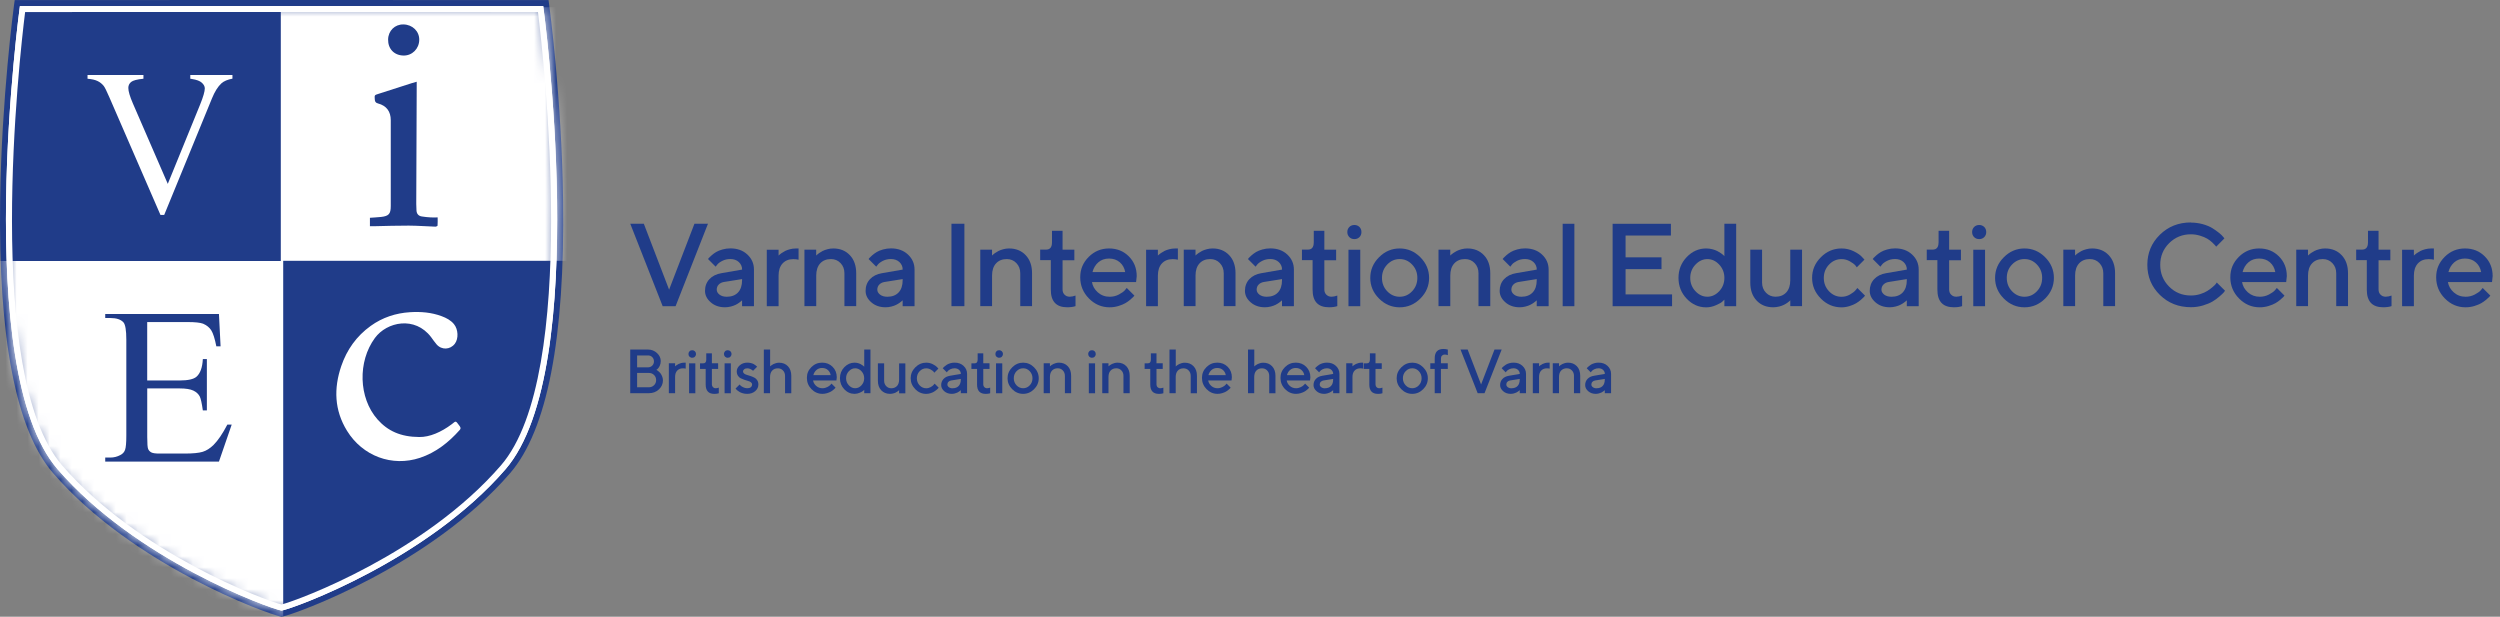
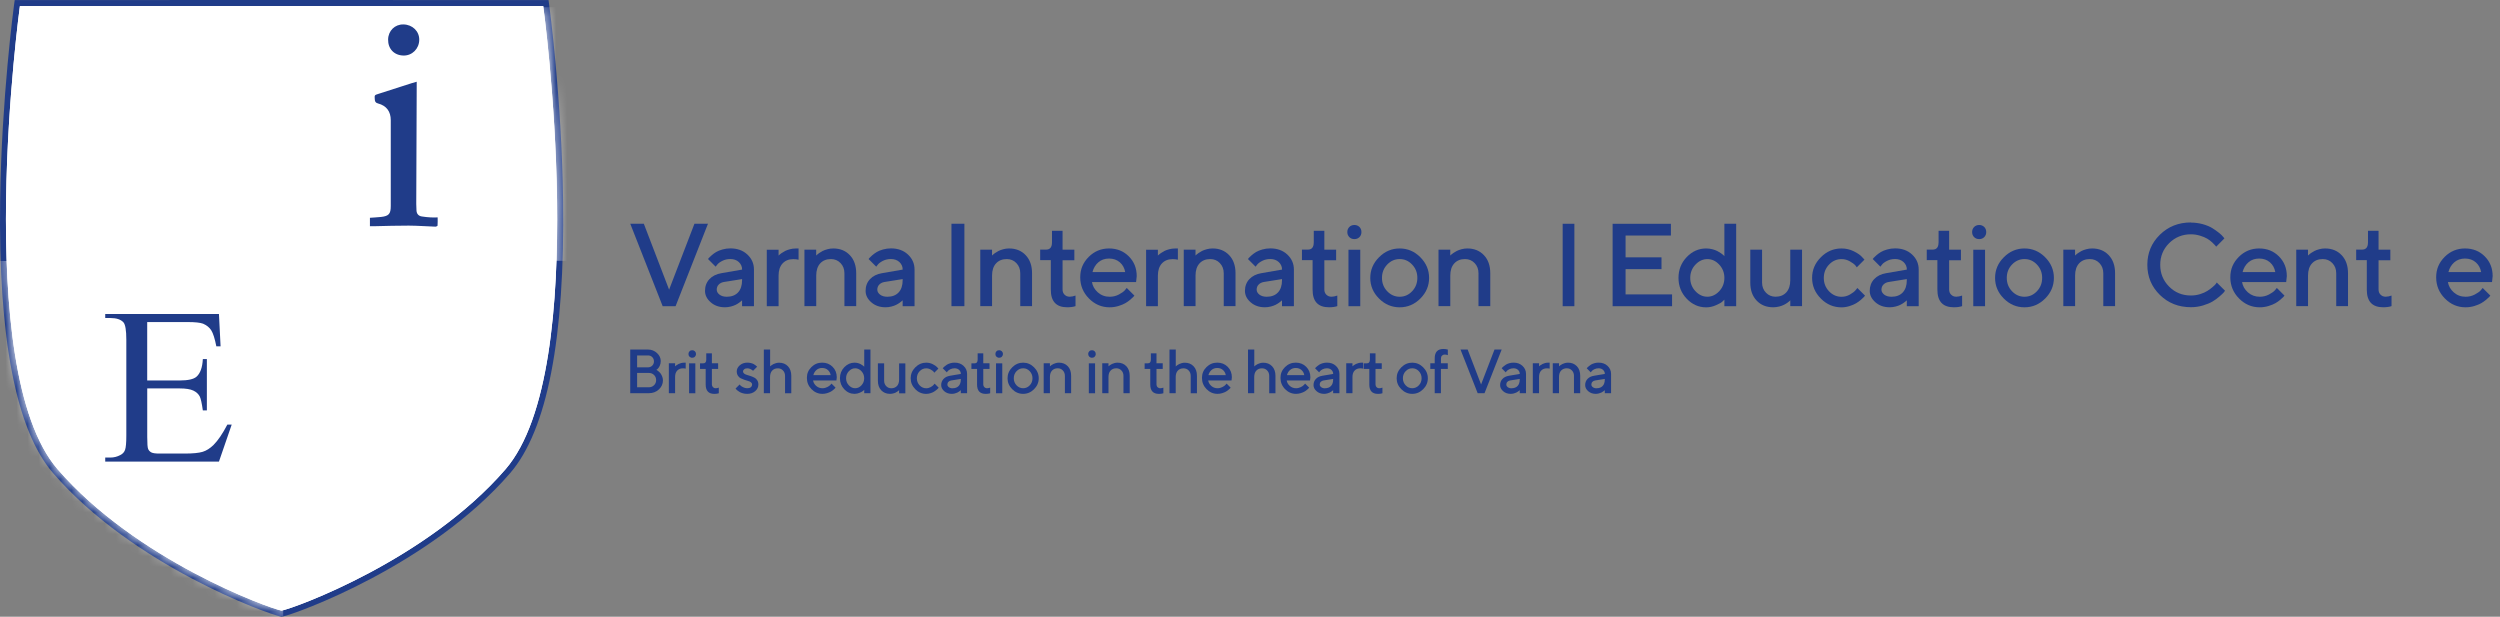
<svg xmlns="http://www.w3.org/2000/svg" width="227" height="56" viewBox="0 0 227 56" fill="none">
  <rect x="0" y="0" width="227" height="56" fill="#808080" stroke="none" />
  <path d="M60.17 27.8L57.228 20.315H58.459L60.754 26.301L63.056 20.315H64.284L61.344 27.8H60.17Z" fill="#203C89" />
  <path d="M68.45 27.8H67.38V27.267C67.38 27.267 67.343 27.304 67.31 27.334C67.276 27.364 67.209 27.418 67.112 27.488C67.011 27.559 66.907 27.623 66.79 27.68C66.676 27.737 66.531 27.79 66.357 27.834C66.182 27.878 66.008 27.901 65.83 27.901C65.307 27.901 64.874 27.75 64.532 27.448C64.186 27.146 64.015 26.801 64.015 26.408C64.015 25.989 64.149 25.633 64.414 25.348C64.679 25.063 65.045 24.881 65.508 24.804L67.383 24.479C67.383 24.207 67.283 23.979 67.085 23.794C66.884 23.61 66.629 23.519 66.317 23.519C66.045 23.519 65.8 23.576 65.579 23.69C65.357 23.804 65.206 23.919 65.122 24.033L64.981 24.214L64.287 23.519C64.307 23.492 64.337 23.456 64.374 23.412C64.411 23.368 64.492 23.291 64.619 23.18C64.746 23.07 64.881 22.972 65.025 22.885C65.169 22.798 65.357 22.721 65.592 22.654C65.827 22.587 66.068 22.553 66.32 22.553C66.947 22.553 67.461 22.738 67.86 23.11C68.259 23.482 68.46 23.939 68.46 24.479V27.794L68.45 27.8ZM65.991 26.945C66.427 26.945 66.766 26.814 67.011 26.556C67.256 26.297 67.38 25.928 67.38 25.445V25.341L65.719 25.606C65.528 25.64 65.374 25.72 65.257 25.841C65.139 25.962 65.079 26.116 65.079 26.301C65.079 26.472 65.162 26.619 65.327 26.75C65.491 26.878 65.713 26.945 65.991 26.945Z" fill="#203C89" />
  <path d="M72.51 23.58C72.365 23.546 72.208 23.529 72.03 23.529C71.624 23.529 71.299 23.66 71.057 23.922C70.816 24.184 70.695 24.553 70.695 25.026V27.804H69.624V22.674H70.695V23.207L70.762 23.14C70.792 23.11 70.859 23.056 70.96 22.986C71.06 22.915 71.168 22.852 71.282 22.791C71.396 22.734 71.54 22.68 71.715 22.634C71.889 22.587 72.067 22.563 72.245 22.563H72.51V23.58Z" fill="#203C89" />
  <path d="M74.11 22.67V23.204L74.177 23.137C74.207 23.107 74.275 23.053 74.375 22.982C74.476 22.912 74.583 22.848 74.697 22.788C74.811 22.731 74.956 22.677 75.13 22.63C75.304 22.583 75.482 22.56 75.66 22.56C76.281 22.56 76.781 22.764 77.166 23.17C77.552 23.576 77.743 24.123 77.743 24.808V27.797H76.673V24.808C76.673 24.439 76.556 24.133 76.321 23.888C76.086 23.643 75.794 23.523 75.449 23.523C75.043 23.523 74.717 23.654 74.476 23.915C74.234 24.177 74.114 24.546 74.114 25.019V27.797H73.043V22.667H74.114L74.11 22.67Z" fill="#203C89" />
  <path d="M83.031 27.8H81.961V27.267C81.961 27.267 81.924 27.304 81.89 27.334C81.857 27.364 81.79 27.418 81.692 27.488C81.592 27.559 81.488 27.623 81.37 27.68C81.256 27.737 81.112 27.79 80.937 27.834C80.763 27.878 80.588 27.901 80.411 27.901C79.887 27.901 79.454 27.75 79.112 27.448C78.767 27.146 78.596 26.801 78.596 26.408C78.596 25.989 78.73 25.633 78.995 25.348C79.26 25.063 79.626 24.881 80.089 24.804L81.964 24.479C81.964 24.207 81.863 23.979 81.665 23.794C81.464 23.61 81.209 23.519 80.897 23.519C80.625 23.519 80.38 23.576 80.159 23.69C79.938 23.804 79.787 23.919 79.703 24.033L79.562 24.214L78.867 23.519C78.888 23.492 78.918 23.456 78.955 23.412C78.992 23.368 79.072 23.291 79.2 23.18C79.327 23.07 79.461 22.972 79.606 22.885C79.75 22.798 79.938 22.721 80.172 22.654C80.407 22.587 80.649 22.553 80.9 22.553C81.528 22.553 82.041 22.738 82.44 23.11C82.84 23.482 83.041 23.939 83.041 24.479V27.794L83.031 27.8ZM80.572 26.945C81.008 26.945 81.347 26.814 81.592 26.556C81.837 26.297 81.961 25.928 81.961 25.445V25.341L80.3 25.606C80.109 25.64 79.954 25.72 79.837 25.841C79.72 25.962 79.659 26.116 79.659 26.301C79.659 26.472 79.743 26.619 79.907 26.75C80.072 26.878 80.293 26.945 80.572 26.945Z" fill="#203C89" />
  <path d="M86.392 27.8V20.315H87.567V27.8H86.392Z" fill="#203C89" />
  <path d="M90.076 22.67V23.204L90.143 23.137C90.173 23.107 90.241 23.053 90.341 22.982C90.442 22.912 90.549 22.848 90.663 22.788C90.777 22.731 90.922 22.677 91.096 22.63C91.27 22.583 91.448 22.56 91.626 22.56C92.247 22.56 92.747 22.764 93.132 23.17C93.518 23.576 93.71 24.123 93.71 24.808V27.797H92.639V24.808C92.639 24.439 92.522 24.133 92.287 23.888C92.052 23.643 91.76 23.523 91.415 23.523C91.009 23.523 90.683 23.654 90.442 23.915C90.2 24.177 90.079 24.546 90.079 25.019V27.797H89.009V22.667H90.079L90.076 22.67Z" fill="#203C89" />
  <path d="M95.521 22.03V20.959H96.481V22.67H97.551V23.63H96.481V26.291C96.481 26.482 96.541 26.64 96.665 26.76C96.789 26.881 96.94 26.942 97.125 26.942C97.205 26.942 97.289 26.931 97.376 26.915C97.467 26.898 97.534 26.878 97.581 26.858L97.658 26.837V27.797C97.447 27.867 97.195 27.901 96.907 27.901C95.907 27.901 95.41 27.368 95.414 26.297V23.623H94.448V22.664H94.984C95.34 22.664 95.518 22.449 95.518 22.023L95.521 22.03Z" fill="#203C89" />
  <path d="M103.16 25.61H99.151C99.208 25.972 99.386 26.284 99.685 26.549C99.987 26.814 100.342 26.945 100.758 26.945C101.057 26.945 101.335 26.878 101.597 26.74C101.855 26.603 102.04 26.472 102.147 26.344L102.308 26.146L103.003 26.841C102.983 26.868 102.949 26.908 102.906 26.958C102.862 27.009 102.768 27.093 102.627 27.213C102.486 27.334 102.332 27.438 102.174 27.532C102.013 27.623 101.805 27.71 101.55 27.787C101.295 27.864 101.03 27.904 100.758 27.904C100.03 27.904 99.403 27.636 98.876 27.102C98.35 26.569 98.085 25.928 98.085 25.18C98.085 24.432 98.343 23.845 98.853 23.328C99.366 22.815 99.983 22.56 100.701 22.56C101.419 22.56 102.016 22.798 102.496 23.278C102.976 23.758 103.214 24.355 103.214 25.076L103.157 25.61H103.16ZM100.701 23.476C100.316 23.476 99.99 23.59 99.728 23.818C99.467 24.046 99.289 24.341 99.198 24.704H102.167C102.104 24.341 101.943 24.046 101.681 23.818C101.419 23.59 101.094 23.476 100.701 23.476Z" fill="#203C89" />
  <path d="M106.951 23.58C106.807 23.546 106.649 23.529 106.472 23.529C106.066 23.529 105.74 23.66 105.499 23.922C105.257 24.184 105.136 24.553 105.136 25.026V27.804H104.066V22.674H105.136V23.207L105.203 23.14C105.234 23.11 105.301 23.056 105.401 22.986C105.502 22.915 105.609 22.852 105.724 22.791C105.838 22.734 105.982 22.68 106.156 22.634C106.331 22.587 106.509 22.563 106.686 22.563H106.951V23.58Z" fill="#203C89" />
  <path d="M108.552 22.67V23.204L108.619 23.137C108.649 23.107 108.716 23.053 108.817 22.983C108.917 22.912 109.025 22.848 109.139 22.788C109.253 22.731 109.397 22.677 109.572 22.63C109.746 22.583 109.924 22.56 110.102 22.56C110.722 22.56 111.222 22.764 111.608 23.17C111.994 23.576 112.185 24.123 112.185 24.808V27.797H111.115V24.808C111.115 24.439 110.997 24.133 110.763 23.888C110.528 23.643 110.236 23.523 109.89 23.523C109.484 23.523 109.159 23.654 108.917 23.915C108.676 24.177 108.555 24.546 108.555 25.019V27.797H107.485V22.667H108.555L108.552 22.67Z" fill="#203C89" />
  <path d="M117.476 27.8H116.406V27.267C116.406 27.267 116.369 27.304 116.335 27.334C116.302 27.364 116.234 27.418 116.137 27.488C116.036 27.559 115.932 27.623 115.815 27.68C115.701 27.737 115.557 27.79 115.382 27.834C115.208 27.878 115.033 27.901 114.856 27.901C114.332 27.901 113.899 27.75 113.557 27.448C113.212 27.146 113.041 26.801 113.041 26.408C113.041 25.989 113.175 25.633 113.44 25.348C113.705 25.063 114.071 24.881 114.533 24.804L116.409 24.479C116.409 24.207 116.308 23.979 116.11 23.794C115.909 23.61 115.654 23.519 115.342 23.519C115.07 23.519 114.825 23.576 114.604 23.69C114.383 23.804 114.232 23.919 114.148 24.033L114.007 24.214L113.312 23.519C113.332 23.492 113.363 23.456 113.4 23.412C113.436 23.368 113.517 23.291 113.644 23.18C113.772 23.07 113.906 22.972 114.05 22.885C114.195 22.798 114.383 22.721 114.617 22.654C114.852 22.587 115.094 22.553 115.345 22.553C115.973 22.553 116.486 22.738 116.885 23.11C117.285 23.482 117.486 23.939 117.486 24.479V27.794L117.476 27.8ZM115.017 26.945C115.453 26.945 115.792 26.814 116.037 26.556C116.281 26.297 116.406 25.928 116.406 25.445V25.341L114.745 25.606C114.554 25.64 114.399 25.72 114.282 25.841C114.164 25.962 114.104 26.116 114.104 26.301C114.104 26.472 114.188 26.619 114.352 26.75C114.517 26.878 114.738 26.945 115.017 26.945Z" fill="#203C89" />
  <path d="M119.291 22.03V20.959H120.25V22.67H121.321V23.63H120.25V26.291C120.25 26.482 120.311 26.64 120.435 26.76C120.559 26.881 120.71 26.942 120.895 26.942C120.975 26.942 121.059 26.931 121.146 26.915C121.237 26.898 121.304 26.878 121.351 26.858L121.428 26.837V27.797C121.217 27.867 120.965 27.901 120.676 27.901C119.677 27.901 119.18 27.368 119.184 26.297V23.623H118.217V22.664H118.754C119.11 22.664 119.287 22.449 119.287 22.023L119.291 22.03Z" fill="#203C89" />
  <path d="M123.438 20.61C123.558 20.731 123.619 20.886 123.619 21.07C123.619 21.255 123.558 21.409 123.438 21.53C123.317 21.651 123.162 21.711 122.978 21.711C122.793 21.711 122.639 21.651 122.518 21.53C122.398 21.409 122.337 21.255 122.337 21.07C122.337 20.886 122.398 20.731 122.518 20.61C122.639 20.49 122.793 20.429 122.978 20.429C123.162 20.429 123.317 20.49 123.438 20.61ZM123.511 22.674V27.804H122.441V22.674H123.511Z" fill="#203C89" />
  <path d="M125.216 27.109C124.686 26.579 124.421 25.955 124.421 25.234C124.421 24.512 124.686 23.888 125.216 23.358C125.746 22.825 126.373 22.56 127.091 22.56C127.809 22.56 128.437 22.825 128.967 23.358C129.497 23.892 129.762 24.516 129.762 25.234C129.762 25.952 129.497 26.576 128.967 27.109C128.437 27.639 127.809 27.904 127.091 27.904C126.373 27.904 125.746 27.639 125.216 27.109ZM128.218 26.448C128.534 26.116 128.695 25.713 128.695 25.234C128.695 24.754 128.537 24.351 128.218 24.019C127.903 23.687 127.527 23.523 127.091 23.523C126.655 23.523 126.279 23.687 125.961 24.019C125.642 24.351 125.484 24.754 125.484 25.234C125.484 25.713 125.642 26.116 125.961 26.448C126.279 26.78 126.655 26.945 127.091 26.945C127.527 26.945 127.903 26.78 128.218 26.448Z" fill="#203C89" />
  <path d="M131.684 22.67V23.204L131.751 23.137C131.781 23.107 131.848 23.053 131.949 22.982C132.05 22.912 132.157 22.848 132.271 22.788C132.385 22.731 132.529 22.677 132.704 22.63C132.878 22.583 133.056 22.56 133.234 22.56C133.855 22.56 134.355 22.764 134.74 23.17C135.126 23.576 135.317 24.123 135.317 24.808V27.797H134.247V24.808C134.247 24.439 134.13 24.133 133.895 23.888C133.66 23.643 133.368 23.523 133.023 23.523C132.617 23.523 132.291 23.654 132.05 23.915C131.808 24.177 131.687 24.546 131.687 25.019V27.797H130.617V22.667H131.687L131.684 22.67Z" fill="#203C89" />
-   <path d="M140.605 27.8H139.534V27.267C139.534 27.267 139.498 27.304 139.464 27.334C139.43 27.364 139.363 27.418 139.266 27.488C139.165 27.559 139.061 27.623 138.944 27.68C138.83 27.737 138.686 27.79 138.511 27.834C138.337 27.878 138.162 27.901 137.984 27.901C137.461 27.901 137.028 27.75 136.686 27.448C136.341 27.146 136.169 26.801 136.169 26.408C136.169 25.989 136.304 25.633 136.569 25.348C136.834 25.063 137.199 24.881 137.662 24.804L139.538 24.479C139.538 24.207 139.437 23.979 139.239 23.794C139.038 23.61 138.783 23.519 138.471 23.519C138.199 23.519 137.954 23.576 137.733 23.69C137.511 23.805 137.36 23.919 137.277 24.033L137.136 24.214L136.441 23.519C136.461 23.492 136.491 23.456 136.528 23.412C136.565 23.368 136.646 23.291 136.773 23.18C136.901 23.07 137.035 22.972 137.179 22.885C137.324 22.798 137.511 22.721 137.746 22.654C137.981 22.587 138.223 22.553 138.474 22.553C139.102 22.553 139.615 22.738 140.014 23.11C140.413 23.482 140.615 23.939 140.615 24.479V27.794L140.605 27.8ZM138.145 26.945C138.582 26.945 138.92 26.814 139.165 26.556C139.41 26.297 139.534 25.928 139.534 25.445V25.341L137.874 25.606C137.682 25.64 137.528 25.72 137.411 25.841C137.293 25.962 137.233 26.116 137.233 26.301C137.233 26.472 137.317 26.619 137.481 26.75C137.646 26.878 137.867 26.945 138.145 26.945Z" fill="#203C89" />
  <path d="M142.953 20.319V27.804H141.89V20.319H142.953Z" fill="#203C89" />
  <path d="M147.6 26.733H151.824V27.804H146.426V20.319H151.72V21.389H147.603V23.368H150.864V24.439H147.603V26.737L147.6 26.733Z" fill="#203C89" />
  <path d="M154.92 22.56C155.112 22.56 155.299 22.583 155.481 22.63C155.662 22.677 155.819 22.734 155.944 22.801C156.071 22.868 156.185 22.939 156.286 23.009C156.386 23.08 156.457 23.137 156.5 23.18L156.574 23.258V20.315H157.645V27.8H156.574V27.21C156.524 27.26 156.457 27.324 156.37 27.404C156.282 27.485 156.091 27.589 155.803 27.716C155.514 27.844 155.219 27.908 154.92 27.908C154.243 27.908 153.652 27.646 153.156 27.126C152.659 26.606 152.407 25.975 152.407 25.234C152.407 24.492 152.656 23.861 153.156 23.341C153.655 22.821 154.243 22.56 154.92 22.56ZM153.947 26.442C154.263 26.777 154.622 26.942 155.028 26.942C155.434 26.942 155.793 26.774 156.105 26.442C156.417 26.109 156.574 25.703 156.574 25.234C156.574 24.764 156.417 24.361 156.105 24.026C155.793 23.69 155.434 23.526 155.028 23.526C154.622 23.526 154.263 23.694 153.947 24.026C153.632 24.358 153.474 24.764 153.474 25.234C153.474 25.703 153.632 26.109 153.947 26.442Z" fill="#203C89" />
  <path d="M162.559 27.8V27.267L162.492 27.334C162.462 27.364 162.395 27.418 162.298 27.488C162.2 27.559 162.093 27.623 161.976 27.68C161.862 27.737 161.717 27.79 161.543 27.834C161.368 27.878 161.191 27.901 161.009 27.901C160.389 27.901 159.889 27.7 159.503 27.294C159.117 26.888 158.926 26.344 158.926 25.657V22.667H159.996V25.657C159.996 26.026 160.114 26.331 160.349 26.576C160.583 26.821 160.875 26.942 161.221 26.942C161.627 26.942 161.952 26.811 162.194 26.549C162.435 26.287 162.556 25.918 162.556 25.445V22.667H163.626V27.797H162.556L162.559 27.8Z" fill="#203C89" />
  <path d="M165.334 27.109C164.804 26.579 164.539 25.955 164.539 25.234C164.539 24.512 164.804 23.888 165.334 23.358C165.864 22.825 166.491 22.56 167.209 22.56C167.609 22.56 167.981 22.647 168.327 22.818C168.672 22.989 168.917 23.16 169.068 23.331L169.293 23.576L168.598 24.271C168.565 24.214 168.511 24.147 168.441 24.066C168.37 23.986 168.216 23.875 167.974 23.734C167.733 23.593 167.481 23.526 167.209 23.526C166.773 23.526 166.397 23.69 166.079 24.023C165.76 24.355 165.602 24.757 165.602 25.237C165.602 25.717 165.76 26.119 166.079 26.452C166.397 26.784 166.773 26.948 167.209 26.948C167.481 26.948 167.736 26.881 167.974 26.744C168.212 26.606 168.384 26.475 168.488 26.348L168.649 26.15L169.343 26.844C169.323 26.871 169.289 26.911 169.249 26.962C169.209 27.012 169.118 27.096 168.977 27.217C168.836 27.337 168.692 27.441 168.538 27.535C168.384 27.626 168.186 27.713 167.944 27.79C167.703 27.867 167.454 27.908 167.209 27.908C166.488 27.908 165.864 27.643 165.334 27.113V27.109Z" fill="#203C89" />
  <path d="M174.208 27.8H173.137V27.267C173.137 27.267 173.101 27.304 173.067 27.334C173.033 27.364 172.966 27.418 172.869 27.488C172.768 27.559 172.664 27.623 172.547 27.68C172.433 27.737 172.289 27.79 172.114 27.834C171.94 27.878 171.765 27.901 171.587 27.901C171.064 27.901 170.631 27.75 170.289 27.448C169.944 27.146 169.772 26.801 169.772 26.408C169.772 25.989 169.907 25.633 170.172 25.348C170.437 25.063 170.802 24.881 171.265 24.804L173.141 24.479C173.141 24.207 173.04 23.979 172.842 23.794C172.641 23.61 172.386 23.519 172.074 23.519C171.802 23.519 171.557 23.576 171.336 23.69C171.114 23.804 170.963 23.919 170.88 24.033L170.739 24.214L170.044 23.519C170.064 23.492 170.095 23.456 170.131 23.412C170.168 23.368 170.249 23.291 170.376 23.18C170.504 23.07 170.638 22.972 170.782 22.885C170.927 22.798 171.114 22.721 171.349 22.654C171.584 22.587 171.826 22.553 172.077 22.553C172.705 22.553 173.218 22.738 173.617 23.11C174.016 23.482 174.218 23.939 174.218 24.479V27.794L174.208 27.8ZM171.749 26.945C172.185 26.945 172.524 26.814 172.768 26.556C173.013 26.297 173.137 25.928 173.137 25.445V25.341L171.477 25.606C171.286 25.64 171.131 25.72 171.014 25.841C170.896 25.962 170.836 26.116 170.836 26.301C170.836 26.472 170.92 26.619 171.084 26.75C171.249 26.878 171.47 26.945 171.749 26.945Z" fill="#203C89" />
  <path d="M176.023 22.03V20.959H176.982V22.67H178.053V23.63H176.982V26.291C176.982 26.482 177.043 26.64 177.167 26.76C177.291 26.881 177.442 26.942 177.626 26.942C177.707 26.942 177.791 26.931 177.878 26.915C177.969 26.898 178.036 26.878 178.083 26.858L178.16 26.837V27.797C177.949 27.867 177.697 27.901 177.408 27.901C176.409 27.901 175.912 27.368 175.915 26.297V23.623H174.949V22.664H175.486C175.842 22.664 176.019 22.449 176.019 22.023L176.023 22.03Z" fill="#203C89" />
  <path d="M180.169 20.61C180.29 20.731 180.35 20.886 180.35 21.07C180.35 21.255 180.29 21.409 180.169 21.53C180.048 21.651 179.894 21.711 179.71 21.711C179.525 21.711 179.371 21.651 179.25 21.53C179.129 21.409 179.069 21.255 179.069 21.07C179.069 20.886 179.129 20.731 179.25 20.61C179.371 20.49 179.525 20.429 179.71 20.429C179.894 20.429 180.048 20.49 180.169 20.61ZM180.243 22.674V27.804H179.173V22.674H180.243Z" fill="#203C89" />
  <path d="M181.948 27.109C181.418 26.579 181.153 25.955 181.153 25.234C181.153 24.512 181.418 23.888 181.948 23.358C182.478 22.825 183.105 22.56 183.823 22.56C184.541 22.56 185.168 22.825 185.699 23.358C186.229 23.892 186.494 24.516 186.494 25.234C186.494 25.952 186.229 26.576 185.699 27.109C185.168 27.639 184.541 27.904 183.823 27.904C183.105 27.904 182.478 27.639 181.948 27.109ZM184.95 26.448C185.266 26.116 185.427 25.713 185.427 25.234C185.427 24.754 185.269 24.351 184.95 24.019C184.635 23.687 184.259 23.523 183.823 23.523C183.387 23.523 183.011 23.687 182.692 24.019C182.374 24.351 182.216 24.754 182.216 25.234C182.216 25.713 182.374 26.116 182.692 26.448C183.011 26.78 183.387 26.945 183.823 26.945C184.259 26.945 184.635 26.78 184.95 26.448Z" fill="#203C89" />
  <path d="M188.416 22.67V23.204L188.483 23.137C188.513 23.107 188.58 23.053 188.681 22.982C188.782 22.912 188.889 22.848 189.003 22.788C189.117 22.731 189.261 22.677 189.436 22.63C189.61 22.583 189.788 22.56 189.966 22.56C190.587 22.56 191.087 22.764 191.472 23.17C191.858 23.576 192.049 24.123 192.049 24.808V27.797H190.979V24.808C190.979 24.439 190.862 24.133 190.627 23.888C190.392 23.643 190.1 23.523 189.755 23.523C189.349 23.523 189.023 23.654 188.782 23.915C188.54 24.177 188.419 24.546 188.419 25.019V27.797H187.349V22.667H188.419L188.416 22.67Z" fill="#203C89" />
  <path d="M198.937 20.211C199.316 20.211 199.678 20.262 200.027 20.359C200.376 20.459 200.665 20.58 200.889 20.721C201.118 20.865 201.315 21.006 201.487 21.144C201.658 21.281 201.782 21.402 201.862 21.503L201.976 21.647L201.228 22.399C201.208 22.372 201.178 22.332 201.138 22.281C201.097 22.231 201.007 22.14 200.863 22.006C200.718 21.875 200.567 21.761 200.403 21.664C200.239 21.567 200.027 21.479 199.762 21.399C199.5 21.318 199.222 21.275 198.93 21.275C198.155 21.275 197.498 21.543 196.957 22.08C196.417 22.617 196.149 23.274 196.149 24.049C196.149 24.824 196.417 25.482 196.954 26.022C197.491 26.562 198.148 26.831 198.93 26.831C199.222 26.831 199.5 26.791 199.769 26.707C200.034 26.626 200.255 26.525 200.433 26.411C200.608 26.297 200.765 26.183 200.899 26.069C201.034 25.955 201.134 25.858 201.198 25.781L201.282 25.65L202.033 26.401C202.007 26.445 201.963 26.499 201.906 26.566C201.849 26.633 201.721 26.754 201.523 26.925C201.326 27.096 201.118 27.247 200.896 27.378C200.675 27.509 200.386 27.629 200.031 27.737C199.675 27.844 199.309 27.894 198.934 27.894C197.813 27.894 196.874 27.522 196.115 26.777C195.357 26.032 194.978 25.123 194.978 24.046C194.978 22.969 195.357 22.06 196.115 21.315C196.874 20.57 197.813 20.198 198.934 20.198L198.937 20.211Z" fill="#203C89" />
  <path d="M207.589 25.61H203.58C203.637 25.972 203.815 26.284 204.113 26.549C204.415 26.814 204.771 26.945 205.187 26.945C205.486 26.945 205.764 26.878 206.026 26.74C206.284 26.603 206.469 26.472 206.576 26.344L206.737 26.146L207.431 26.841C207.411 26.868 207.378 26.908 207.334 26.958C207.291 27.009 207.197 27.093 207.056 27.213C206.915 27.334 206.761 27.438 206.603 27.532C206.442 27.623 206.234 27.71 205.979 27.787C205.724 27.864 205.459 27.904 205.187 27.904C204.459 27.904 203.832 27.636 203.305 27.102C202.778 26.569 202.513 25.928 202.513 25.18C202.513 24.432 202.771 23.845 203.281 23.328C203.795 22.815 204.412 22.56 205.13 22.56C205.848 22.56 206.445 22.798 206.925 23.278C207.405 23.758 207.643 24.355 207.643 25.076L207.586 25.61H207.589ZM205.13 23.476C204.744 23.476 204.419 23.59 204.157 23.818C203.895 24.046 203.718 24.341 203.627 24.704H206.596C206.532 24.341 206.371 24.046 206.11 23.818C205.848 23.59 205.523 23.476 205.13 23.476Z" fill="#203C89" />
  <path d="M209.565 22.67V23.204L209.633 23.137C209.663 23.107 209.73 23.053 209.83 22.982C209.931 22.912 210.038 22.848 210.153 22.788C210.267 22.731 210.411 22.677 210.585 22.63C210.76 22.583 210.938 22.56 211.115 22.56C211.736 22.56 212.236 22.764 212.622 23.17C213.008 23.576 213.199 24.123 213.199 24.808V27.797H212.129V24.808C212.129 24.439 212.011 24.133 211.776 23.888C211.541 23.643 211.25 23.523 210.904 23.523C210.498 23.523 210.173 23.654 209.931 23.915C209.69 24.177 209.569 24.546 209.569 25.019V27.797H208.499V22.667H209.569L209.565 22.67Z" fill="#203C89" />
  <path d="M215.014 22.03V20.959H215.973V22.67H217.043V23.63H215.973V26.291C215.973 26.482 216.033 26.64 216.158 26.76C216.282 26.881 216.433 26.942 216.617 26.942C216.698 26.942 216.782 26.931 216.869 26.915C216.959 26.898 217.027 26.878 217.073 26.858L217.151 26.837V27.797C216.939 27.867 216.688 27.901 216.399 27.901C215.399 27.901 214.903 27.368 214.906 26.297V23.623H213.94V22.664H214.477C214.832 22.664 215.01 22.449 215.01 22.023L215.014 22.03Z" fill="#203C89" />
-   <path d="M220.996 23.58C220.851 23.546 220.694 23.529 220.516 23.529C220.11 23.529 219.784 23.66 219.543 23.922C219.301 24.184 219.181 24.553 219.181 25.026V27.804H218.11V22.674H219.181V23.207L219.248 23.14C219.278 23.11 219.345 23.056 219.446 22.986C219.546 22.915 219.654 22.852 219.768 22.791C219.882 22.734 220.026 22.68 220.2 22.634C220.375 22.587 220.553 22.563 220.731 22.563H220.996V23.58Z" fill="#203C89" />
  <path d="M226.28 25.61H222.27C222.328 25.972 222.505 26.284 222.804 26.549C223.106 26.814 223.461 26.945 223.877 26.945C224.176 26.945 224.455 26.878 224.716 26.74C224.975 26.603 225.159 26.472 225.266 26.344L225.427 26.146L226.122 26.841C226.102 26.868 226.068 26.908 226.025 26.958C225.981 27.009 225.887 27.093 225.746 27.213C225.605 27.334 225.451 27.438 225.293 27.532C225.132 27.623 224.924 27.71 224.669 27.787C224.414 27.864 224.149 27.904 223.877 27.904C223.149 27.904 222.522 27.636 221.995 27.102C221.469 26.569 221.204 25.928 221.204 25.18C221.204 24.432 221.462 23.845 221.972 23.328C222.485 22.815 223.103 22.56 223.82 22.56C224.538 22.56 225.136 22.798 225.615 23.278C226.095 23.758 226.333 24.355 226.333 25.076L226.276 25.61H226.28ZM223.82 23.476C223.435 23.476 223.109 23.59 222.848 23.818C222.586 24.046 222.408 24.341 222.317 24.704H225.287C225.223 24.341 225.062 24.046 224.8 23.818C224.538 23.59 224.213 23.476 223.82 23.476Z" fill="#203C89" />
  <path d="M58.922 35.705H57.225V31.739H58.835C59.157 31.739 59.429 31.847 59.657 32.058C59.885 32.269 59.996 32.514 59.996 32.789C59.996 32.947 59.962 33.095 59.899 33.226C59.832 33.36 59.768 33.45 59.704 33.501L59.6 33.581C59.6 33.581 59.637 33.601 59.664 33.618C59.691 33.635 59.738 33.675 59.808 33.732C59.879 33.789 59.939 33.853 59.989 33.923C60.04 33.994 60.087 34.084 60.13 34.195C60.174 34.306 60.194 34.423 60.194 34.541C60.194 34.859 60.073 35.131 59.828 35.359C59.583 35.588 59.281 35.702 58.919 35.702L58.922 35.705ZM58.839 32.279H57.849V33.353H58.839C58.993 33.353 59.12 33.303 59.224 33.199C59.328 33.098 59.379 32.967 59.379 32.813C59.379 32.659 59.328 32.531 59.224 32.427C59.12 32.323 58.993 32.273 58.839 32.273V32.279ZM57.849 35.165H58.922C59.107 35.165 59.261 35.101 59.389 34.977C59.513 34.853 59.577 34.699 59.577 34.514C59.577 34.329 59.513 34.175 59.389 34.051C59.265 33.927 59.11 33.863 58.922 33.863H57.849V35.165Z" fill="#203C89" />
  <path d="M62.261 33.471C62.183 33.454 62.099 33.444 62.006 33.444C61.791 33.444 61.62 33.514 61.489 33.652C61.358 33.789 61.298 33.987 61.298 34.236V35.705H60.731V32.987H61.298V33.269L61.335 33.232C61.335 33.232 61.385 33.189 61.439 33.152C61.492 33.115 61.549 33.081 61.61 33.051C61.67 33.021 61.747 32.994 61.838 32.967C61.932 32.944 62.026 32.93 62.12 32.93H62.261V33.471Z" fill="#203C89" />
  <path d="M63.099 31.897C63.163 31.961 63.196 32.041 63.196 32.142C63.196 32.242 63.163 32.32 63.099 32.387C63.035 32.454 62.955 32.484 62.854 32.484C62.754 32.484 62.676 32.45 62.609 32.387C62.545 32.323 62.512 32.242 62.512 32.142C62.512 32.041 62.545 31.964 62.609 31.897C62.673 31.833 62.754 31.8 62.854 31.8C62.955 31.8 63.032 31.833 63.099 31.897ZM63.136 32.991V35.708H62.569V32.991H63.136Z" fill="#203C89" />
  <path d="M64.129 32.648V32.081H64.639V32.987H65.206V33.497H64.639V34.907C64.639 35.007 64.673 35.091 64.737 35.155C64.8 35.218 64.881 35.252 64.981 35.252C65.025 35.252 65.069 35.249 65.116 35.239C65.163 35.229 65.199 35.218 65.226 35.208L65.266 35.198V35.708C65.153 35.745 65.022 35.765 64.867 35.765C64.337 35.765 64.076 35.484 64.076 34.916V33.501H63.562V32.991H63.847C64.035 32.991 64.129 32.877 64.129 32.652V32.648Z" fill="#203C89" />
-   <path d="M66.323 31.897C66.387 31.961 66.421 32.041 66.421 32.142C66.421 32.242 66.387 32.32 66.323 32.387C66.26 32.454 66.179 32.484 66.078 32.484C65.978 32.484 65.9 32.45 65.833 32.387C65.77 32.323 65.736 32.242 65.736 32.142C65.736 32.041 65.77 31.964 65.833 31.897C65.897 31.833 65.978 31.8 66.078 31.8C66.179 31.8 66.256 31.833 66.323 31.897ZM66.36 32.991V35.708H65.793V32.991H66.36Z" fill="#203C89" />
  <path d="M68.742 33.303L68.373 33.672C68.373 33.672 68.336 33.635 68.309 33.608C68.279 33.581 68.222 33.548 68.132 33.507C68.041 33.467 67.954 33.444 67.863 33.444C67.742 33.444 67.645 33.471 67.575 33.528C67.504 33.584 67.467 33.648 67.467 33.725C67.467 33.803 67.501 33.87 67.571 33.923C67.638 33.977 67.726 34.017 67.83 34.044C67.934 34.071 68.044 34.108 68.162 34.148C68.279 34.188 68.393 34.235 68.497 34.289C68.601 34.343 68.688 34.42 68.755 34.527C68.823 34.635 68.86 34.762 68.86 34.913C68.86 35.148 68.766 35.346 68.574 35.514C68.383 35.681 68.142 35.762 67.836 35.762C67.702 35.762 67.578 35.745 67.457 35.712C67.336 35.678 67.236 35.638 67.159 35.594C67.081 35.547 67.014 35.5 66.954 35.453C66.897 35.406 66.853 35.366 66.83 35.333L66.79 35.279L67.159 34.91C67.179 34.937 67.206 34.967 67.239 35.007C67.276 35.047 67.353 35.098 67.471 35.158C67.588 35.218 67.712 35.252 67.836 35.252C67.987 35.252 68.101 35.222 68.175 35.158C68.249 35.094 68.289 35.014 68.289 34.91C68.289 34.829 68.256 34.766 68.185 34.712C68.118 34.658 68.031 34.618 67.927 34.591C67.823 34.561 67.712 34.527 67.595 34.487C67.477 34.447 67.363 34.4 67.259 34.349C67.155 34.299 67.068 34.219 67.001 34.111C66.934 34.004 66.897 33.873 66.897 33.722C66.897 33.514 66.987 33.33 67.172 33.169C67.356 33.008 67.585 32.927 67.86 32.927C67.967 32.927 68.075 32.94 68.175 32.964C68.276 32.987 68.36 33.021 68.427 33.054C68.49 33.091 68.547 33.128 68.598 33.165C68.648 33.202 68.682 33.232 68.705 33.256L68.742 33.296V33.303Z" fill="#203C89" />
  <path d="M69.927 31.743V33.273C69.927 33.273 69.947 33.252 69.963 33.236C69.98 33.219 70.017 33.192 70.067 33.155C70.121 33.118 70.178 33.085 70.239 33.054C70.299 33.024 70.376 32.997 70.467 32.971C70.557 32.944 70.651 32.934 70.745 32.934C71.074 32.934 71.339 33.041 71.544 33.256C71.748 33.471 71.849 33.762 71.849 34.125V35.708H71.282V34.125C71.282 33.93 71.218 33.766 71.094 33.638C70.97 33.507 70.816 33.444 70.628 33.444C70.413 33.444 70.239 33.514 70.111 33.652C69.984 33.789 69.92 33.987 69.92 34.236V35.705H69.356V31.739H69.92L69.927 31.743Z" fill="#203C89" />
  <path d="M75.952 34.544H73.828C73.858 34.735 73.952 34.903 74.11 35.041C74.268 35.182 74.459 35.252 74.677 35.252C74.835 35.252 74.982 35.215 75.12 35.145C75.257 35.074 75.355 35.004 75.412 34.933L75.499 34.829L75.868 35.198C75.868 35.198 75.841 35.235 75.818 35.262C75.794 35.289 75.744 35.333 75.67 35.396C75.596 35.46 75.516 35.517 75.429 35.564C75.341 35.611 75.234 35.658 75.1 35.698C74.966 35.739 74.825 35.762 74.68 35.762C74.295 35.762 73.963 35.621 73.684 35.336C73.406 35.054 73.265 34.712 73.265 34.316C73.265 33.92 73.399 33.608 73.671 33.336C73.942 33.065 74.268 32.927 74.65 32.927C75.033 32.927 75.348 33.054 75.6 33.306C75.851 33.558 75.979 33.877 75.979 34.259L75.949 34.541L75.952 34.544ZM74.65 33.413C74.446 33.413 74.275 33.474 74.134 33.595C73.993 33.715 73.902 33.873 73.852 34.064H75.425C75.392 33.873 75.308 33.715 75.167 33.595C75.029 33.474 74.855 33.413 74.647 33.413H74.65Z" fill="#203C89" />
  <path d="M77.593 32.93C77.693 32.93 77.794 32.944 77.891 32.967C77.988 32.991 78.069 33.024 78.136 33.058C78.203 33.095 78.263 33.132 78.317 33.169C78.371 33.206 78.408 33.236 78.431 33.259L78.472 33.299V31.739H79.038V35.705H78.472V35.393C78.445 35.42 78.408 35.453 78.361 35.497C78.314 35.541 78.213 35.594 78.062 35.661C77.908 35.728 77.754 35.762 77.596 35.762C77.237 35.762 76.925 35.624 76.663 35.349C76.401 35.074 76.267 34.739 76.267 34.346C76.267 33.954 76.398 33.618 76.663 33.343C76.928 33.068 77.237 32.93 77.596 32.93H77.593ZM77.076 34.987C77.244 35.165 77.435 35.252 77.65 35.252C77.864 35.252 78.055 35.165 78.22 34.987C78.384 34.809 78.468 34.598 78.468 34.346C78.468 34.095 78.384 33.883 78.22 33.705C78.055 33.528 77.864 33.44 77.65 33.44C77.435 33.44 77.244 33.528 77.076 33.705C76.908 33.883 76.824 34.095 76.824 34.346C76.824 34.598 76.908 34.809 77.076 34.987Z" fill="#203C89" />
  <path d="M81.639 35.705V35.423L81.602 35.46C81.602 35.46 81.552 35.504 81.498 35.541C81.444 35.578 81.387 35.611 81.327 35.645C81.266 35.678 81.189 35.702 81.099 35.725C81.008 35.749 80.914 35.762 80.817 35.762C80.488 35.762 80.223 35.655 80.018 35.44C79.814 35.225 79.713 34.937 79.713 34.574V32.991H80.28V34.574C80.28 34.769 80.344 34.933 80.468 35.061C80.592 35.192 80.746 35.255 80.931 35.255C81.146 35.255 81.317 35.185 81.448 35.047C81.575 34.91 81.639 34.712 81.639 34.464V32.994H82.206V35.712H81.639V35.705Z" fill="#203C89" />
  <path d="M83.111 35.339C82.83 35.057 82.689 34.729 82.689 34.346C82.689 33.964 82.83 33.635 83.111 33.353C83.393 33.071 83.725 32.93 84.105 32.93C84.316 32.93 84.514 32.977 84.695 33.068C84.876 33.158 85.007 33.249 85.088 33.34L85.205 33.471L84.836 33.84C84.819 33.809 84.789 33.773 84.752 33.729C84.715 33.685 84.631 33.628 84.507 33.554C84.38 33.481 84.245 33.444 84.101 33.444C83.87 33.444 83.672 33.531 83.504 33.705C83.336 33.88 83.252 34.094 83.252 34.349C83.252 34.605 83.336 34.816 83.504 34.994C83.672 35.168 83.873 35.255 84.101 35.255C84.245 35.255 84.38 35.218 84.507 35.148C84.635 35.078 84.725 35.007 84.779 34.937L84.863 34.833L85.232 35.202C85.232 35.202 85.205 35.239 85.181 35.266C85.158 35.292 85.111 35.336 85.037 35.4C84.963 35.463 84.886 35.52 84.806 35.567C84.725 35.614 84.621 35.661 84.49 35.702C84.359 35.742 84.232 35.765 84.101 35.765C83.719 35.765 83.386 35.624 83.108 35.343L83.111 35.339Z" fill="#203C89" />
  <path d="M87.808 35.705H87.241V35.423C87.241 35.423 87.221 35.443 87.204 35.46C87.188 35.477 87.151 35.504 87.1 35.541C87.05 35.578 86.99 35.611 86.929 35.645C86.869 35.675 86.792 35.702 86.701 35.725C86.61 35.749 86.516 35.762 86.423 35.762C86.147 35.762 85.916 35.681 85.735 35.52C85.554 35.359 85.46 35.178 85.46 34.97C85.46 34.745 85.53 34.561 85.671 34.41C85.812 34.259 86.003 34.162 86.251 34.121L87.245 33.95C87.245 33.806 87.191 33.685 87.087 33.588C86.98 33.491 86.845 33.44 86.678 33.44C86.533 33.44 86.402 33.471 86.285 33.531C86.168 33.591 86.087 33.652 86.043 33.712L85.97 33.809L85.601 33.44C85.601 33.44 85.627 33.407 85.648 33.383C85.668 33.36 85.711 33.319 85.778 33.263C85.846 33.205 85.916 33.152 85.993 33.105C86.07 33.058 86.168 33.018 86.292 32.981C86.416 32.944 86.543 32.927 86.678 32.927C87.01 32.927 87.281 33.024 87.493 33.222C87.704 33.42 87.811 33.662 87.811 33.947V35.702L87.808 35.705ZM86.507 35.252C86.738 35.252 86.916 35.185 87.047 35.047C87.177 34.91 87.241 34.715 87.241 34.46V34.407L86.362 34.547C86.261 34.564 86.178 34.608 86.117 34.672C86.053 34.735 86.023 34.816 86.023 34.916C86.023 35.007 86.067 35.088 86.154 35.155C86.241 35.222 86.359 35.259 86.507 35.259V35.252Z" fill="#203C89" />
  <path d="M88.771 32.648V32.081H89.281V32.987H89.848V33.497H89.281V34.907C89.281 35.007 89.315 35.091 89.378 35.155C89.442 35.218 89.523 35.252 89.623 35.252C89.667 35.252 89.71 35.249 89.757 35.239C89.804 35.229 89.841 35.218 89.868 35.209L89.908 35.198V35.708C89.794 35.745 89.663 35.765 89.509 35.765C88.979 35.765 88.717 35.484 88.717 34.917V33.501H88.204V32.991H88.489C88.677 32.991 88.771 32.877 88.771 32.652V32.648Z" fill="#203C89" />
  <path d="M90.969 31.897C91.032 31.961 91.066 32.041 91.066 32.142C91.066 32.242 91.032 32.32 90.969 32.387C90.905 32.454 90.824 32.484 90.724 32.484C90.623 32.484 90.546 32.45 90.479 32.387C90.415 32.323 90.382 32.242 90.382 32.142C90.382 32.041 90.415 31.964 90.479 31.897C90.543 31.833 90.623 31.8 90.724 31.8C90.824 31.8 90.902 31.833 90.969 31.897ZM91.006 32.991V35.708H90.439V32.991H91.006Z" fill="#203C89" />
  <path d="M91.908 35.339C91.626 35.057 91.485 34.729 91.485 34.346C91.485 33.964 91.626 33.635 91.908 33.353C92.19 33.071 92.522 32.93 92.901 32.93C93.28 32.93 93.612 33.071 93.894 33.353C94.176 33.635 94.317 33.967 94.317 34.346C94.317 34.725 94.176 35.057 93.894 35.339C93.612 35.621 93.28 35.762 92.901 35.762C92.522 35.762 92.186 35.621 91.908 35.339ZM93.498 34.99C93.666 34.816 93.75 34.601 93.75 34.346C93.75 34.091 93.666 33.88 93.498 33.702C93.331 33.524 93.133 33.44 92.901 33.44C92.67 33.44 92.472 33.528 92.304 33.702C92.136 33.877 92.052 34.091 92.052 34.346C92.052 34.601 92.136 34.812 92.304 34.99C92.472 35.165 92.673 35.252 92.901 35.252C93.129 35.252 93.331 35.165 93.498 34.99Z" fill="#203C89" />
  <path d="M95.333 32.987V33.269L95.37 33.232C95.37 33.232 95.421 33.189 95.474 33.152C95.528 33.115 95.585 33.081 95.645 33.051C95.706 33.021 95.783 32.994 95.874 32.967C95.967 32.944 96.061 32.93 96.155 32.93C96.484 32.93 96.749 33.038 96.954 33.252C97.158 33.467 97.259 33.759 97.259 34.121V35.705H96.692V34.121C96.692 33.927 96.628 33.762 96.504 33.635C96.38 33.504 96.226 33.44 96.041 33.44C95.826 33.44 95.655 33.511 95.525 33.648C95.394 33.786 95.333 33.984 95.333 34.232V35.702H94.766V32.984H95.333V32.987Z" fill="#203C89" />
  <path d="M99.396 31.897C99.46 31.961 99.493 32.041 99.493 32.142C99.493 32.242 99.46 32.32 99.396 32.387C99.332 32.454 99.252 32.484 99.151 32.484C99.051 32.484 98.973 32.45 98.906 32.387C98.843 32.323 98.809 32.242 98.809 32.142C98.809 32.041 98.843 31.964 98.906 31.897C98.97 31.833 99.051 31.8 99.151 31.8C99.252 31.8 99.329 31.833 99.396 31.897ZM99.433 32.991V35.708H98.866V32.991H99.433Z" fill="#203C89" />
  <path d="M100.651 32.987V33.269L100.688 33.232C100.688 33.232 100.738 33.189 100.792 33.152C100.846 33.115 100.903 33.081 100.963 33.051C101.023 33.021 101.101 32.994 101.191 32.967C101.285 32.944 101.379 32.93 101.473 32.93C101.802 32.93 102.067 33.038 102.271 33.252C102.476 33.467 102.577 33.759 102.577 34.121V35.705H102.01V34.121C102.01 33.927 101.946 33.762 101.822 33.635C101.698 33.504 101.543 33.44 101.359 33.44C101.144 33.44 100.973 33.511 100.842 33.648C100.711 33.786 100.651 33.984 100.651 34.232V35.702H100.084V32.984H100.651V32.987Z" fill="#203C89" />
  <path d="M104.499 32.648V32.081H105.009V32.987H105.576V33.497H105.009V34.907C105.009 35.007 105.042 35.091 105.106 35.155C105.17 35.218 105.25 35.252 105.351 35.252C105.395 35.252 105.438 35.249 105.485 35.239C105.532 35.229 105.569 35.218 105.596 35.209L105.636 35.198V35.708C105.522 35.745 105.391 35.765 105.237 35.765C104.707 35.765 104.445 35.484 104.445 34.917V33.501H103.932V32.991H104.217C104.405 32.991 104.499 32.877 104.499 32.652V32.648Z" fill="#203C89" />
  <path d="M106.76 31.743V33.273C106.76 33.273 106.78 33.252 106.797 33.236C106.814 33.219 106.851 33.192 106.901 33.155C106.955 33.118 107.012 33.085 107.072 33.054C107.133 33.024 107.21 32.997 107.3 32.971C107.391 32.944 107.485 32.934 107.579 32.934C107.908 32.934 108.173 33.041 108.377 33.256C108.582 33.471 108.683 33.762 108.683 34.125V35.708H108.116V34.125C108.116 33.93 108.052 33.766 107.928 33.638C107.804 33.507 107.649 33.444 107.461 33.444C107.247 33.444 107.072 33.514 106.945 33.652C106.817 33.789 106.754 33.987 106.754 34.236V35.705H106.19V31.739H106.754L106.76 31.743Z" fill="#203C89" />
  <path d="M111.826 34.544H109.703C109.733 34.735 109.827 34.903 109.984 35.041C110.142 35.182 110.333 35.252 110.551 35.252C110.709 35.252 110.857 35.215 110.994 35.145C111.132 35.074 111.229 35.004 111.286 34.933L111.373 34.829L111.742 35.198C111.742 35.198 111.715 35.235 111.692 35.262C111.669 35.289 111.618 35.333 111.544 35.396C111.471 35.46 111.39 35.517 111.303 35.564C111.216 35.611 111.108 35.658 110.974 35.698C110.84 35.739 110.699 35.762 110.555 35.762C110.169 35.762 109.837 35.621 109.558 35.336C109.28 35.054 109.139 34.712 109.139 34.316C109.139 33.92 109.273 33.608 109.545 33.336C109.817 33.065 110.142 32.927 110.525 32.927C110.907 32.927 111.222 33.054 111.474 33.306C111.726 33.558 111.853 33.876 111.853 34.259L111.823 34.541L111.826 34.544ZM110.525 33.413C110.32 33.413 110.149 33.474 110.008 33.595C109.867 33.715 109.776 33.873 109.726 34.064H111.3C111.266 33.873 111.182 33.715 111.041 33.595C110.904 33.474 110.729 33.413 110.521 33.413H110.525Z" fill="#203C89" />
  <path d="M113.889 31.743V33.273C113.889 33.273 113.91 33.252 113.926 33.236C113.943 33.219 113.98 33.192 114.03 33.155C114.084 33.118 114.141 33.085 114.201 33.054C114.262 33.024 114.339 32.997 114.43 32.971C114.52 32.944 114.614 32.934 114.708 32.934C115.037 32.934 115.302 33.041 115.506 33.256C115.711 33.471 115.812 33.762 115.812 34.125V35.708H115.245V34.125C115.245 33.93 115.181 33.766 115.057 33.638C114.933 33.507 114.778 33.444 114.591 33.444C114.376 33.444 114.201 33.514 114.074 33.652C113.946 33.789 113.883 33.987 113.883 34.236V35.705H113.319V31.739H113.883L113.889 31.743Z" fill="#203C89" />
  <path d="M118.956 34.544H116.832C116.862 34.735 116.956 34.903 117.114 35.041C117.271 35.182 117.463 35.252 117.681 35.252C117.838 35.252 117.986 35.215 118.124 35.145C118.261 35.074 118.358 35.004 118.415 34.933L118.503 34.829L118.872 35.198C118.872 35.198 118.845 35.235 118.821 35.262C118.798 35.289 118.748 35.333 118.674 35.396C118.6 35.46 118.519 35.517 118.432 35.564C118.345 35.611 118.238 35.658 118.103 35.698C117.969 35.739 117.828 35.762 117.684 35.762C117.298 35.762 116.966 35.621 116.688 35.336C116.409 35.054 116.268 34.712 116.268 34.316C116.268 33.92 116.403 33.608 116.674 33.336C116.946 33.065 117.271 32.927 117.654 32.927C118.036 32.927 118.352 33.054 118.603 33.306C118.855 33.558 118.982 33.876 118.982 34.259L118.952 34.541L118.956 34.544ZM117.654 33.413C117.449 33.413 117.278 33.474 117.137 33.595C116.996 33.715 116.906 33.873 116.855 34.064H118.429C118.395 33.873 118.311 33.715 118.171 33.595C118.033 33.474 117.859 33.413 117.651 33.413H117.654Z" fill="#203C89" />
  <path d="M121.616 35.705H121.049V35.423C121.049 35.423 121.029 35.443 121.012 35.46C120.995 35.477 120.958 35.504 120.908 35.541C120.858 35.578 120.797 35.611 120.737 35.645C120.677 35.675 120.599 35.702 120.509 35.725C120.418 35.749 120.324 35.762 120.23 35.762C119.955 35.762 119.724 35.681 119.543 35.52C119.361 35.359 119.268 35.178 119.268 34.97C119.268 34.745 119.338 34.561 119.479 34.41C119.62 34.259 119.811 34.162 120.059 34.121L121.052 33.95C121.052 33.806 120.999 33.685 120.895 33.588C120.787 33.491 120.653 33.44 120.485 33.44C120.341 33.44 120.21 33.471 120.093 33.531C119.975 33.591 119.895 33.652 119.851 33.712L119.778 33.809L119.408 33.44C119.408 33.44 119.435 33.407 119.455 33.383C119.476 33.36 119.519 33.319 119.586 33.263C119.653 33.205 119.724 33.152 119.801 33.105C119.878 33.058 119.975 33.018 120.1 32.981C120.224 32.944 120.351 32.927 120.485 32.927C120.818 32.927 121.089 33.024 121.301 33.222C121.512 33.42 121.619 33.662 121.619 33.947V35.702L121.616 35.705ZM120.314 35.252C120.546 35.252 120.724 35.185 120.854 35.047C120.985 34.91 121.049 34.715 121.049 34.46V34.407L120.17 34.547C120.069 34.564 119.986 34.608 119.925 34.672C119.861 34.735 119.831 34.816 119.831 34.916C119.831 35.007 119.875 35.088 119.962 35.155C120.049 35.222 120.167 35.259 120.314 35.259V35.252Z" fill="#203C89" />
  <path d="M123.766 33.471C123.689 33.454 123.605 33.444 123.511 33.444C123.297 33.444 123.126 33.514 122.995 33.652C122.864 33.789 122.804 33.987 122.804 34.235V35.705H122.237V32.987H122.804V33.269L122.84 33.232C122.84 33.232 122.891 33.189 122.944 33.152C122.998 33.115 123.055 33.081 123.116 33.051C123.176 33.021 123.253 32.994 123.344 32.967C123.438 32.944 123.532 32.93 123.626 32.93H123.766V33.471Z" fill="#203C89" />
  <path d="M124.387 32.648V32.081H124.897V32.987H125.464V33.497H124.897V34.907C124.897 35.007 124.931 35.091 124.995 35.155C125.058 35.218 125.139 35.252 125.239 35.252C125.283 35.252 125.327 35.249 125.374 35.239C125.421 35.229 125.458 35.218 125.484 35.208L125.525 35.198V35.708C125.411 35.745 125.28 35.765 125.125 35.765C124.595 35.765 124.334 35.484 124.334 34.916V33.501H123.82V32.991H124.105C124.293 32.991 124.387 32.877 124.387 32.652V32.648Z" fill="#203C89" />
  <path d="M127.239 35.339C126.957 35.057 126.816 34.729 126.816 34.346C126.816 33.964 126.957 33.635 127.239 33.353C127.521 33.071 127.853 32.93 128.232 32.93C128.611 32.93 128.943 33.071 129.225 33.353C129.507 33.635 129.648 33.967 129.648 34.346C129.648 34.725 129.507 35.057 129.225 35.339C128.943 35.621 128.611 35.762 128.232 35.762C127.853 35.762 127.517 35.621 127.239 35.339ZM128.829 34.99C128.997 34.816 129.081 34.601 129.081 34.346C129.081 34.091 128.997 33.88 128.829 33.702C128.661 33.524 128.463 33.44 128.232 33.44C128 33.44 127.802 33.528 127.635 33.702C127.467 33.877 127.383 34.091 127.383 34.346C127.383 34.601 127.467 34.812 127.635 34.99C127.802 35.165 128.004 35.252 128.232 35.252C128.46 35.252 128.661 35.165 128.829 34.99Z" fill="#203C89" />
  <path d="M131.459 32.987V33.497H130.835V35.705H130.272V33.497H129.872V32.987H130.272V32.534C130.272 31.967 130.537 31.686 131.063 31.686C131.13 31.686 131.198 31.689 131.265 31.699C131.332 31.709 131.379 31.719 131.409 31.729L131.463 31.739V32.249C131.369 32.212 131.275 32.192 131.177 32.192C131.08 32.192 131 32.226 130.936 32.289C130.872 32.353 130.839 32.437 130.839 32.538V32.987H131.463H131.459Z" fill="#203C89" />
  <path d="M134.174 35.705L132.614 31.739H133.264L134.482 34.91L135.7 31.739H136.351L134.794 35.705H134.174Z" fill="#203C89" />
  <path d="M138.558 35.705H137.991V35.423C137.991 35.423 137.971 35.443 137.955 35.46C137.938 35.477 137.901 35.504 137.851 35.541C137.8 35.578 137.74 35.611 137.679 35.645C137.619 35.675 137.542 35.702 137.451 35.725C137.361 35.749 137.267 35.762 137.173 35.762C136.898 35.762 136.666 35.681 136.485 35.52C136.304 35.359 136.21 35.178 136.21 34.97C136.21 34.745 136.28 34.561 136.421 34.41C136.562 34.259 136.753 34.162 137.002 34.121L137.995 33.95C137.995 33.806 137.941 33.685 137.837 33.588C137.73 33.491 137.596 33.44 137.428 33.44C137.284 33.44 137.153 33.471 137.035 33.531C136.918 33.591 136.837 33.652 136.794 33.712L136.72 33.809L136.351 33.44C136.351 33.44 136.378 33.407 136.398 33.383C136.418 33.36 136.462 33.319 136.529 33.263C136.596 33.205 136.666 33.152 136.743 33.105C136.821 33.058 136.918 33.018 137.042 32.981C137.166 32.944 137.294 32.927 137.428 32.927C137.76 32.927 138.032 33.024 138.243 33.222C138.454 33.42 138.562 33.662 138.562 33.947V35.702L138.558 35.705ZM137.257 35.252C137.488 35.252 137.666 35.185 137.797 35.047C137.928 34.91 137.991 34.715 137.991 34.46V34.407L137.112 34.547C137.012 34.564 136.928 34.608 136.868 34.672C136.804 34.735 136.774 34.816 136.774 34.916C136.774 35.007 136.817 35.088 136.904 35.155C136.992 35.222 137.109 35.259 137.257 35.259V35.252Z" fill="#203C89" />
  <path d="M140.709 33.471C140.632 33.454 140.548 33.444 140.454 33.444C140.239 33.444 140.068 33.514 139.937 33.652C139.806 33.789 139.746 33.987 139.746 34.235V35.705H139.179V32.987H139.746V33.269L139.783 33.232C139.783 33.232 139.833 33.189 139.887 33.152C139.941 33.115 139.998 33.081 140.058 33.051C140.118 33.021 140.196 32.994 140.286 32.967C140.38 32.944 140.474 32.93 140.568 32.93H140.709V33.471Z" fill="#203C89" />
  <path d="M141.558 32.987V33.269L141.595 33.232C141.595 33.232 141.645 33.189 141.699 33.152C141.752 33.115 141.809 33.081 141.87 33.051C141.93 33.021 142.007 32.994 142.098 32.967C142.192 32.944 142.286 32.93 142.38 32.93C142.708 32.93 142.973 33.038 143.178 33.252C143.383 33.467 143.483 33.759 143.483 34.121V35.705H142.916V34.121C142.916 33.927 142.853 33.762 142.729 33.635C142.604 33.504 142.45 33.44 142.266 33.44C142.051 33.44 141.88 33.511 141.749 33.648C141.618 33.786 141.558 33.984 141.558 34.232V35.702H140.991V32.984H141.558V32.987Z" fill="#203C89" />
  <path d="M146.281 35.705H145.714V35.423C145.714 35.423 145.694 35.443 145.677 35.46C145.661 35.477 145.624 35.504 145.573 35.541C145.523 35.578 145.463 35.611 145.402 35.645C145.342 35.675 145.265 35.702 145.174 35.725C145.084 35.749 144.99 35.762 144.896 35.762C144.621 35.762 144.389 35.681 144.208 35.52C144.027 35.359 143.933 35.178 143.933 34.97C143.933 34.745 144.003 34.561 144.144 34.41C144.285 34.259 144.476 34.162 144.725 34.121L145.718 33.95C145.718 33.806 145.664 33.685 145.56 33.588C145.453 33.491 145.318 33.44 145.151 33.44C145.006 33.44 144.876 33.471 144.758 33.531C144.641 33.591 144.56 33.652 144.517 33.712L144.443 33.809L144.074 33.44C144.074 33.44 144.101 33.407 144.121 33.383C144.141 33.36 144.184 33.319 144.252 33.263C144.319 33.205 144.389 33.152 144.466 33.105C144.543 33.058 144.641 33.018 144.765 32.981C144.889 32.944 145.017 32.927 145.151 32.927C145.483 32.927 145.755 33.024 145.966 33.222C146.177 33.42 146.285 33.662 146.285 33.947V35.702L146.281 35.705ZM144.98 35.252C145.211 35.252 145.389 35.185 145.52 35.047C145.651 34.91 145.714 34.715 145.714 34.46V34.407L144.835 34.547C144.735 34.564 144.651 34.608 144.59 34.672C144.527 34.735 144.496 34.816 144.496 34.916C144.496 35.007 144.54 35.088 144.627 35.155C144.715 35.222 144.832 35.259 144.98 35.259V35.252Z" fill="#203C89" />
  <path d="M25.514 55.715C24.367 55.483 12.249 51.132 5.036 42.794C-2.875 33.655 1.355 1.862 1.54 0.513L1.573 0.278L25.511 0.272L49.566 0.278L49.599 0.513C49.784 1.862 54.014 33.655 46.103 42.794C38.89 51.128 26.772 55.483 25.625 55.715L25.571 55.725L25.517 55.715H25.514Z" fill="white" />
  <path d="M25.507 0.544L49.327 0.55C49.327 0.55 53.816 33.464 45.895 42.617C38.783 50.837 26.806 55.198 25.568 55.446C24.33 55.198 12.353 50.833 5.24 42.617C-2.681 33.464 1.808 0.55 1.808 0.55L25.507 0.544ZM25.507 0L1.808 0.007H1.335L1.271 0.476C1.261 0.56 0.144 8.844 0.013 18.144C-0.165 30.719 1.456 39.074 4.831 42.972C12.091 51.363 24.306 55.748 25.464 55.98L25.571 56L25.678 55.98C26.836 55.748 39.048 51.363 46.311 42.972C49.686 39.074 51.307 30.719 51.129 18.144C50.998 8.847 49.881 0.56 49.871 0.476L49.807 0.007H49.334L25.514 0H25.507Z" fill="#203C89" />
-   <path d="M25.568 55.171C24.159 54.836 12.463 50.551 5.445 42.439C-1.956 33.886 1.667 3.798 2.046 0.822L25.631 0.815L49.089 0.822C49.468 3.798 53.092 33.886 45.691 42.439C38.672 50.548 26.977 54.832 25.568 55.171Z" fill="#203C89" />
  <path d="M25.631 1.087L48.847 1.094C49.351 5.137 52.645 33.984 45.482 42.261C38.595 50.222 27.181 54.47 25.564 54.889C23.947 54.467 12.537 50.222 5.646 42.261C-1.517 33.984 1.778 5.137 2.281 1.094L25.628 1.087M25.628 0.544L1.805 0.55C1.805 0.55 -2.684 33.464 5.237 42.617C12.349 50.837 24.326 55.198 25.564 55.446C26.802 55.198 38.779 50.833 45.892 42.617C53.813 33.464 49.324 0.55 49.324 0.55L25.628 0.544Z" fill="white" />
  <mask id="mask0_559_2342" style="mask-type:luminance" maskUnits="userSpaceOnUse" x="0" y="0" width="51" height="56">
    <path d="M25.581 0.527L49.327 0.554C49.327 0.554 53.816 33.467 45.895 42.62C38.783 50.84 26.806 55.202 25.568 55.45C24.33 55.202 12.352 50.837 5.24 42.62C-2.681 33.467 1.808 0.554 1.808 0.554L25.581 0.527Z" fill="white" />
  </mask>
  <g mask="url(#mask0_559_2342)">
    <path d="M-13.735 63.183V23.7H25.497V0.651H58.144V23.68H25.715V63.18H-13.735V63.183Z" fill="white" />
  </g>
-   <path d="M38.072 39.681C39.014 39.694 40.061 39.238 41.017 38.52C41.403 38.228 41.346 38.154 41.695 38.631C41.792 38.765 41.889 38.879 41.738 39.047C40.735 40.171 39.585 41.087 38.135 41.57C35.602 42.412 32.925 41.415 31.509 39.117C30.355 37.245 30.298 35.266 30.986 33.242C31.492 31.756 32.371 30.518 33.66 29.592C34.73 28.824 35.934 28.428 37.239 28.347C38.216 28.287 39.182 28.364 40.111 28.713C40.531 28.871 40.923 29.072 41.218 29.428C41.611 29.904 41.651 30.75 41.299 31.212C40.876 31.766 40.098 31.796 39.642 31.27C39.46 31.061 39.306 30.83 39.142 30.609C37.679 28.683 35.129 29.209 34.039 30.692C32.472 32.826 32.553 36.124 34.27 38.074C35.203 39.131 36.377 39.671 38.068 39.681H38.072Z" fill="white" />
+   <path d="M38.072 39.681C39.014 39.694 40.061 39.238 41.017 38.52C41.403 38.228 41.346 38.154 41.695 38.631C41.792 38.765 41.889 38.879 41.738 39.047C40.735 40.171 39.585 41.087 38.135 41.57C35.602 42.412 32.925 41.415 31.509 39.117C30.355 37.245 30.298 35.266 30.986 33.242C31.492 31.756 32.371 30.518 33.66 29.592C34.73 28.824 35.934 28.428 37.239 28.347C38.216 28.287 39.182 28.364 40.111 28.713C40.531 28.871 40.923 29.072 41.218 29.428C41.611 29.904 41.651 30.75 41.299 31.212C40.876 31.766 40.098 31.796 39.642 31.27C39.46 31.061 39.306 30.83 39.142 30.609C32.472 32.826 32.553 36.124 34.27 38.074C35.203 39.131 36.377 39.671 38.068 39.681H38.072Z" fill="white" />
  <path d="M37.837 7.425C37.837 7.613 37.837 7.737 37.837 7.861C37.823 11.414 37.81 14.967 37.796 18.517C37.796 18.718 37.803 18.919 37.817 19.121C37.837 19.419 38.001 19.607 38.293 19.654C38.565 19.698 38.84 19.725 39.115 19.741C39.313 19.755 39.514 19.741 39.739 19.741C39.739 20.01 39.749 20.251 39.729 20.486C39.729 20.526 39.591 20.584 39.521 20.58C38.719 20.553 37.914 20.49 37.112 20.486C36.075 20.48 35.035 20.52 33.999 20.54C33.868 20.54 33.734 20.54 33.589 20.54V19.775C33.928 19.748 34.27 19.735 34.609 19.698C35.31 19.617 35.481 19.416 35.481 18.705C35.481 16.108 35.481 13.511 35.481 10.914C35.481 10.126 35.096 9.596 34.324 9.394C34.089 9.334 34.042 9.21 34.029 9.012C34.002 8.626 34.002 8.636 34.374 8.519C35.381 8.2 36.381 7.874 37.384 7.552C37.515 7.509 37.652 7.475 37.84 7.421L37.837 7.425Z" fill="#203C89" />
  <path d="M36.636 2.218C37.458 2.234 38.078 2.842 38.068 3.617C38.058 4.429 37.421 5.063 36.629 5.043C35.787 5.023 35.227 4.432 35.24 3.587C35.253 2.791 35.857 2.201 36.632 2.218H36.636Z" fill="#203C89" />
  <path d="M21.106 6.804V7.143C20.666 7.224 20.334 7.364 20.106 7.566C19.781 7.864 19.495 8.324 19.244 8.941L14.909 19.517H14.57L9.917 8.804C9.679 8.254 9.511 7.918 9.414 7.797C9.26 7.609 9.075 7.458 8.85 7.354C8.629 7.247 8.327 7.18 7.948 7.15V6.811H13.024V7.15C12.45 7.203 12.078 7.304 11.907 7.442C11.736 7.583 11.652 7.764 11.652 7.982C11.652 8.287 11.793 8.764 12.074 9.411L15.235 16.695L18.167 9.502C18.455 8.794 18.596 8.301 18.596 8.025C18.596 7.848 18.509 7.68 18.331 7.515C18.153 7.351 17.855 7.24 17.432 7.173C17.402 7.167 17.348 7.16 17.278 7.146V6.808H21.109L21.106 6.804Z" fill="white" />
  <path d="M13.366 29.25V34.547H16.311C17.076 34.547 17.586 34.433 17.845 34.202C18.187 33.9 18.378 33.367 18.418 32.602H18.784V37.265H18.418C18.325 36.614 18.234 36.195 18.143 36.01C18.026 35.779 17.831 35.598 17.559 35.467C17.288 35.336 16.875 35.269 16.315 35.269H13.369V39.684C13.369 40.278 13.396 40.637 13.45 40.764C13.503 40.892 13.594 40.996 13.725 41.07C13.856 41.147 14.107 41.184 14.476 41.184H16.748C17.506 41.184 18.056 41.13 18.398 41.026C18.741 40.922 19.069 40.714 19.388 40.402C19.797 39.993 20.213 39.379 20.643 38.553H21.039L19.881 41.912H9.555V41.546H10.028C10.343 41.546 10.645 41.469 10.927 41.318C11.138 41.214 11.283 41.053 11.356 40.845C11.433 40.634 11.47 40.204 11.47 39.55V30.843C11.47 29.995 11.383 29.471 11.212 29.273C10.974 29.008 10.581 28.877 10.028 28.877H9.555V28.512H19.881L20.029 31.447H19.643C19.505 30.743 19.351 30.26 19.183 29.995C19.016 29.733 18.767 29.532 18.439 29.391C18.174 29.293 17.71 29.243 17.046 29.243H13.369L13.366 29.25Z" fill="#203C89" />
</svg>